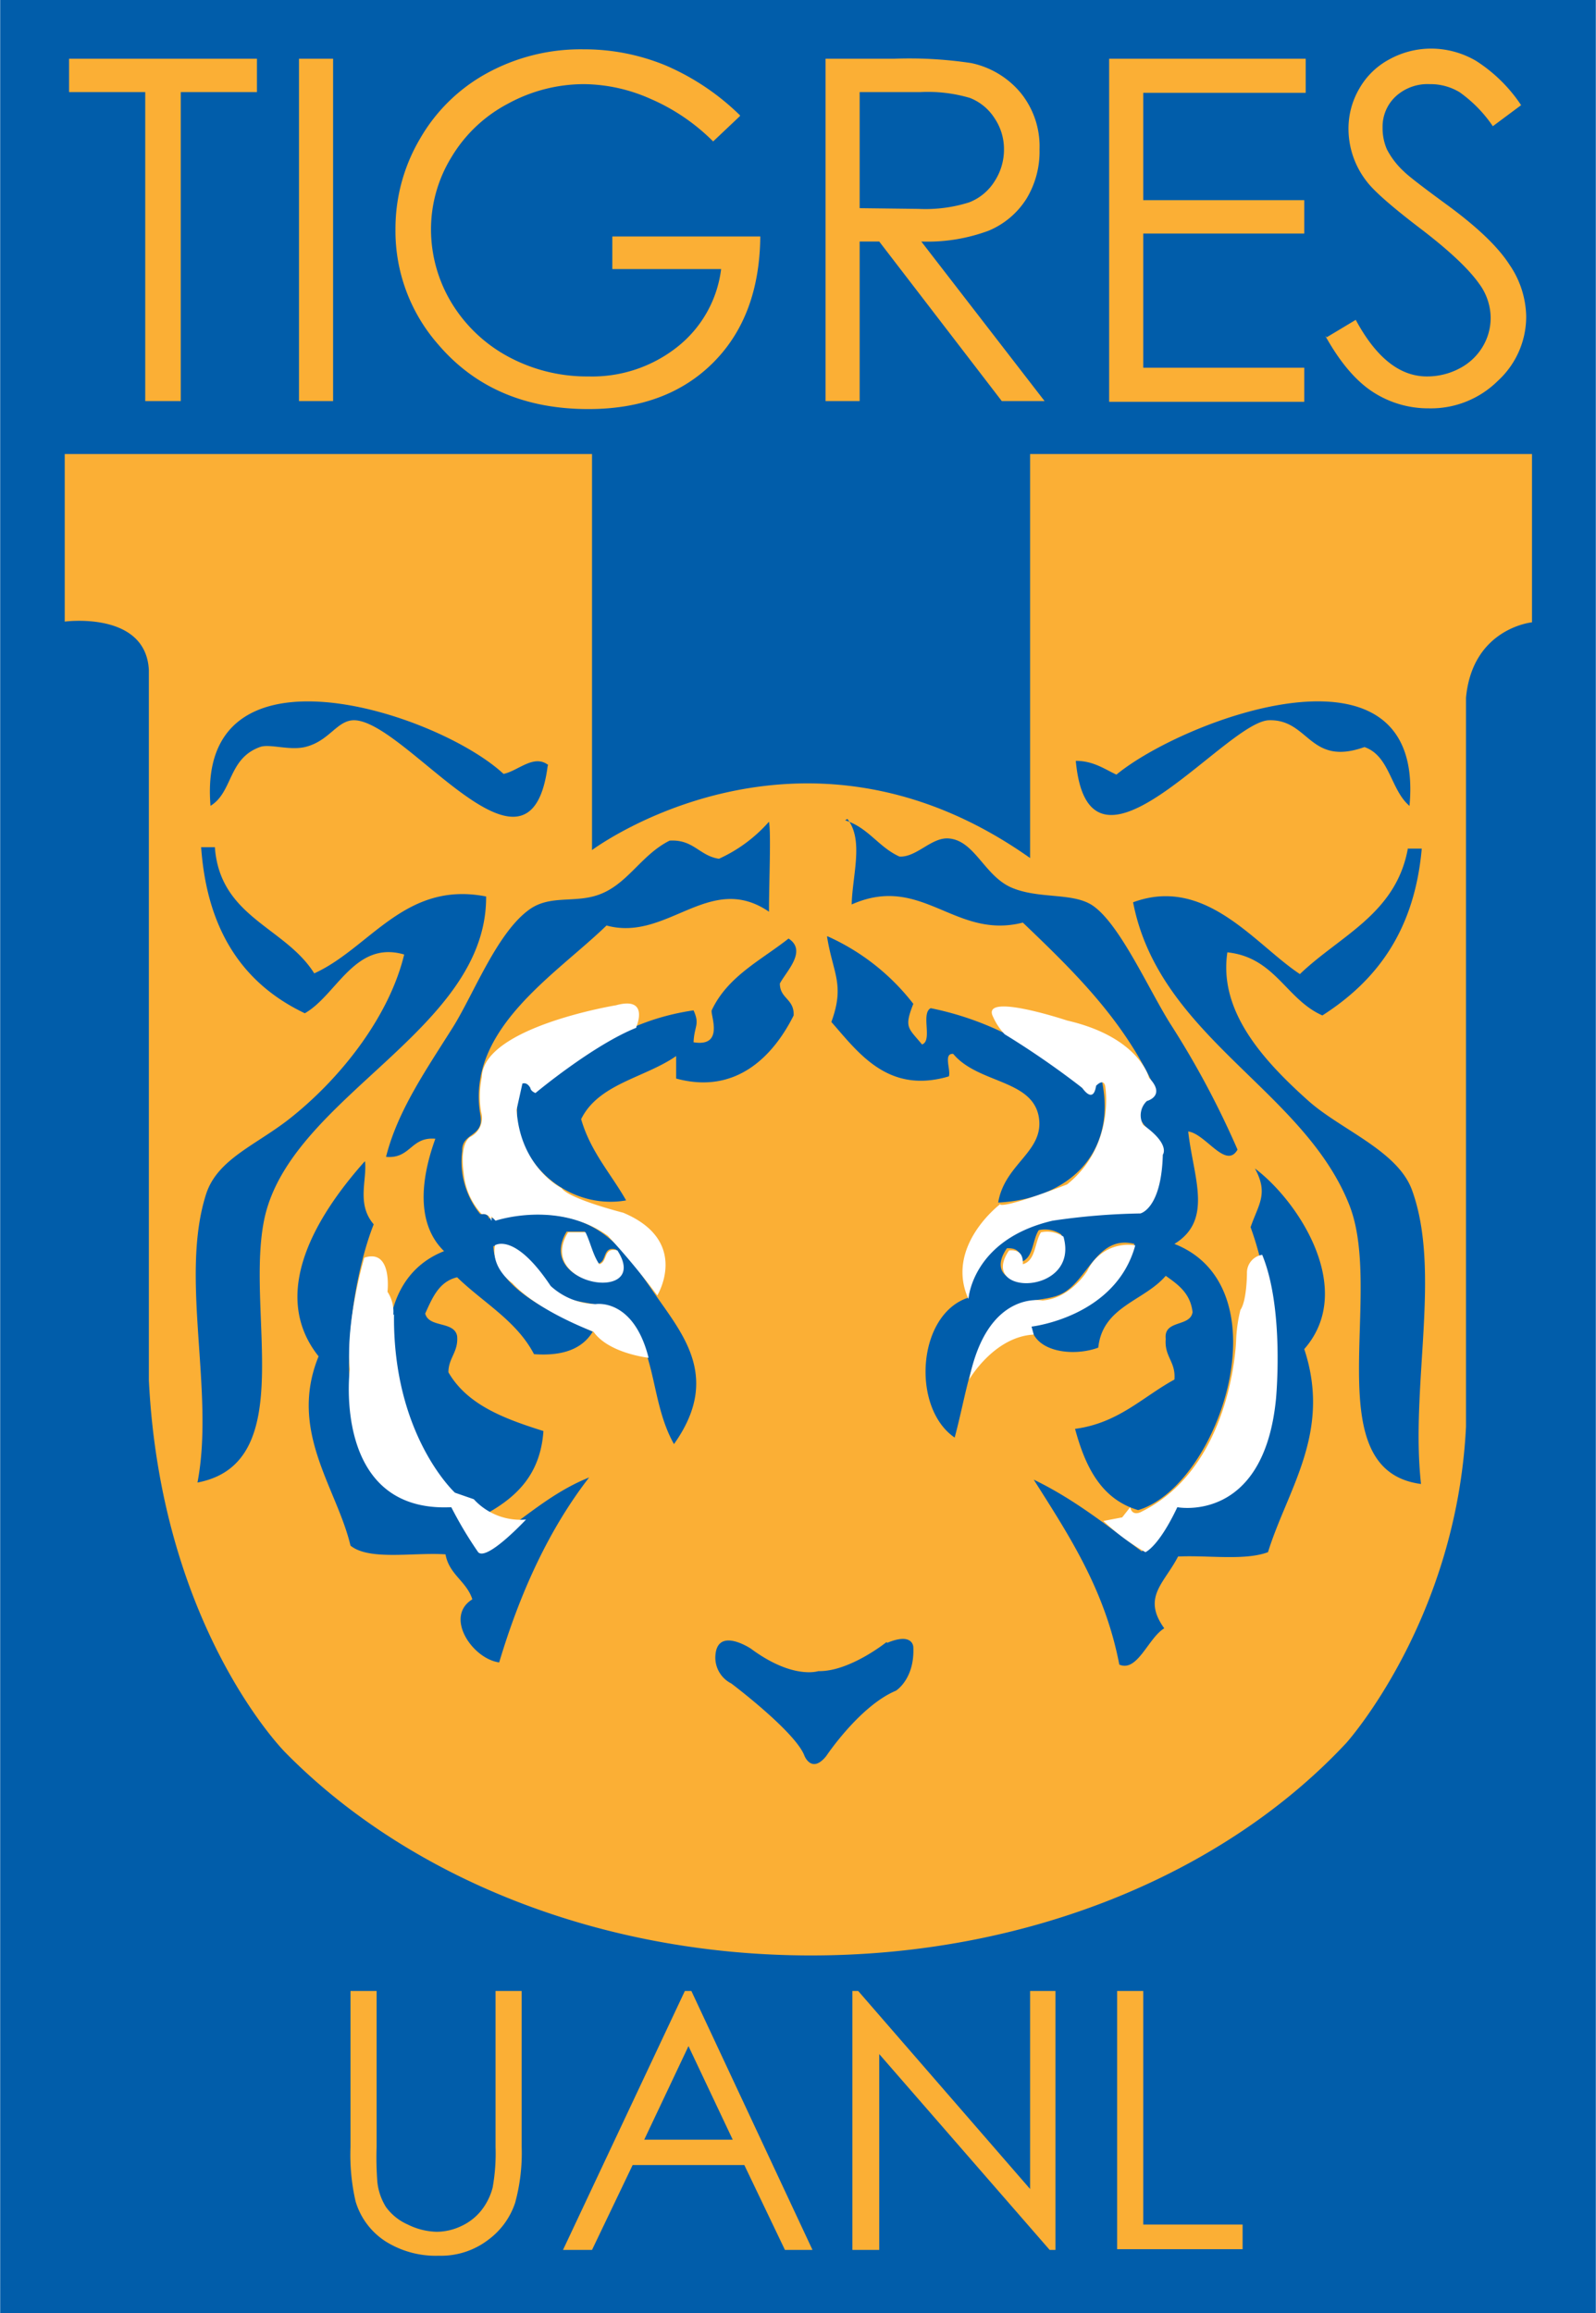
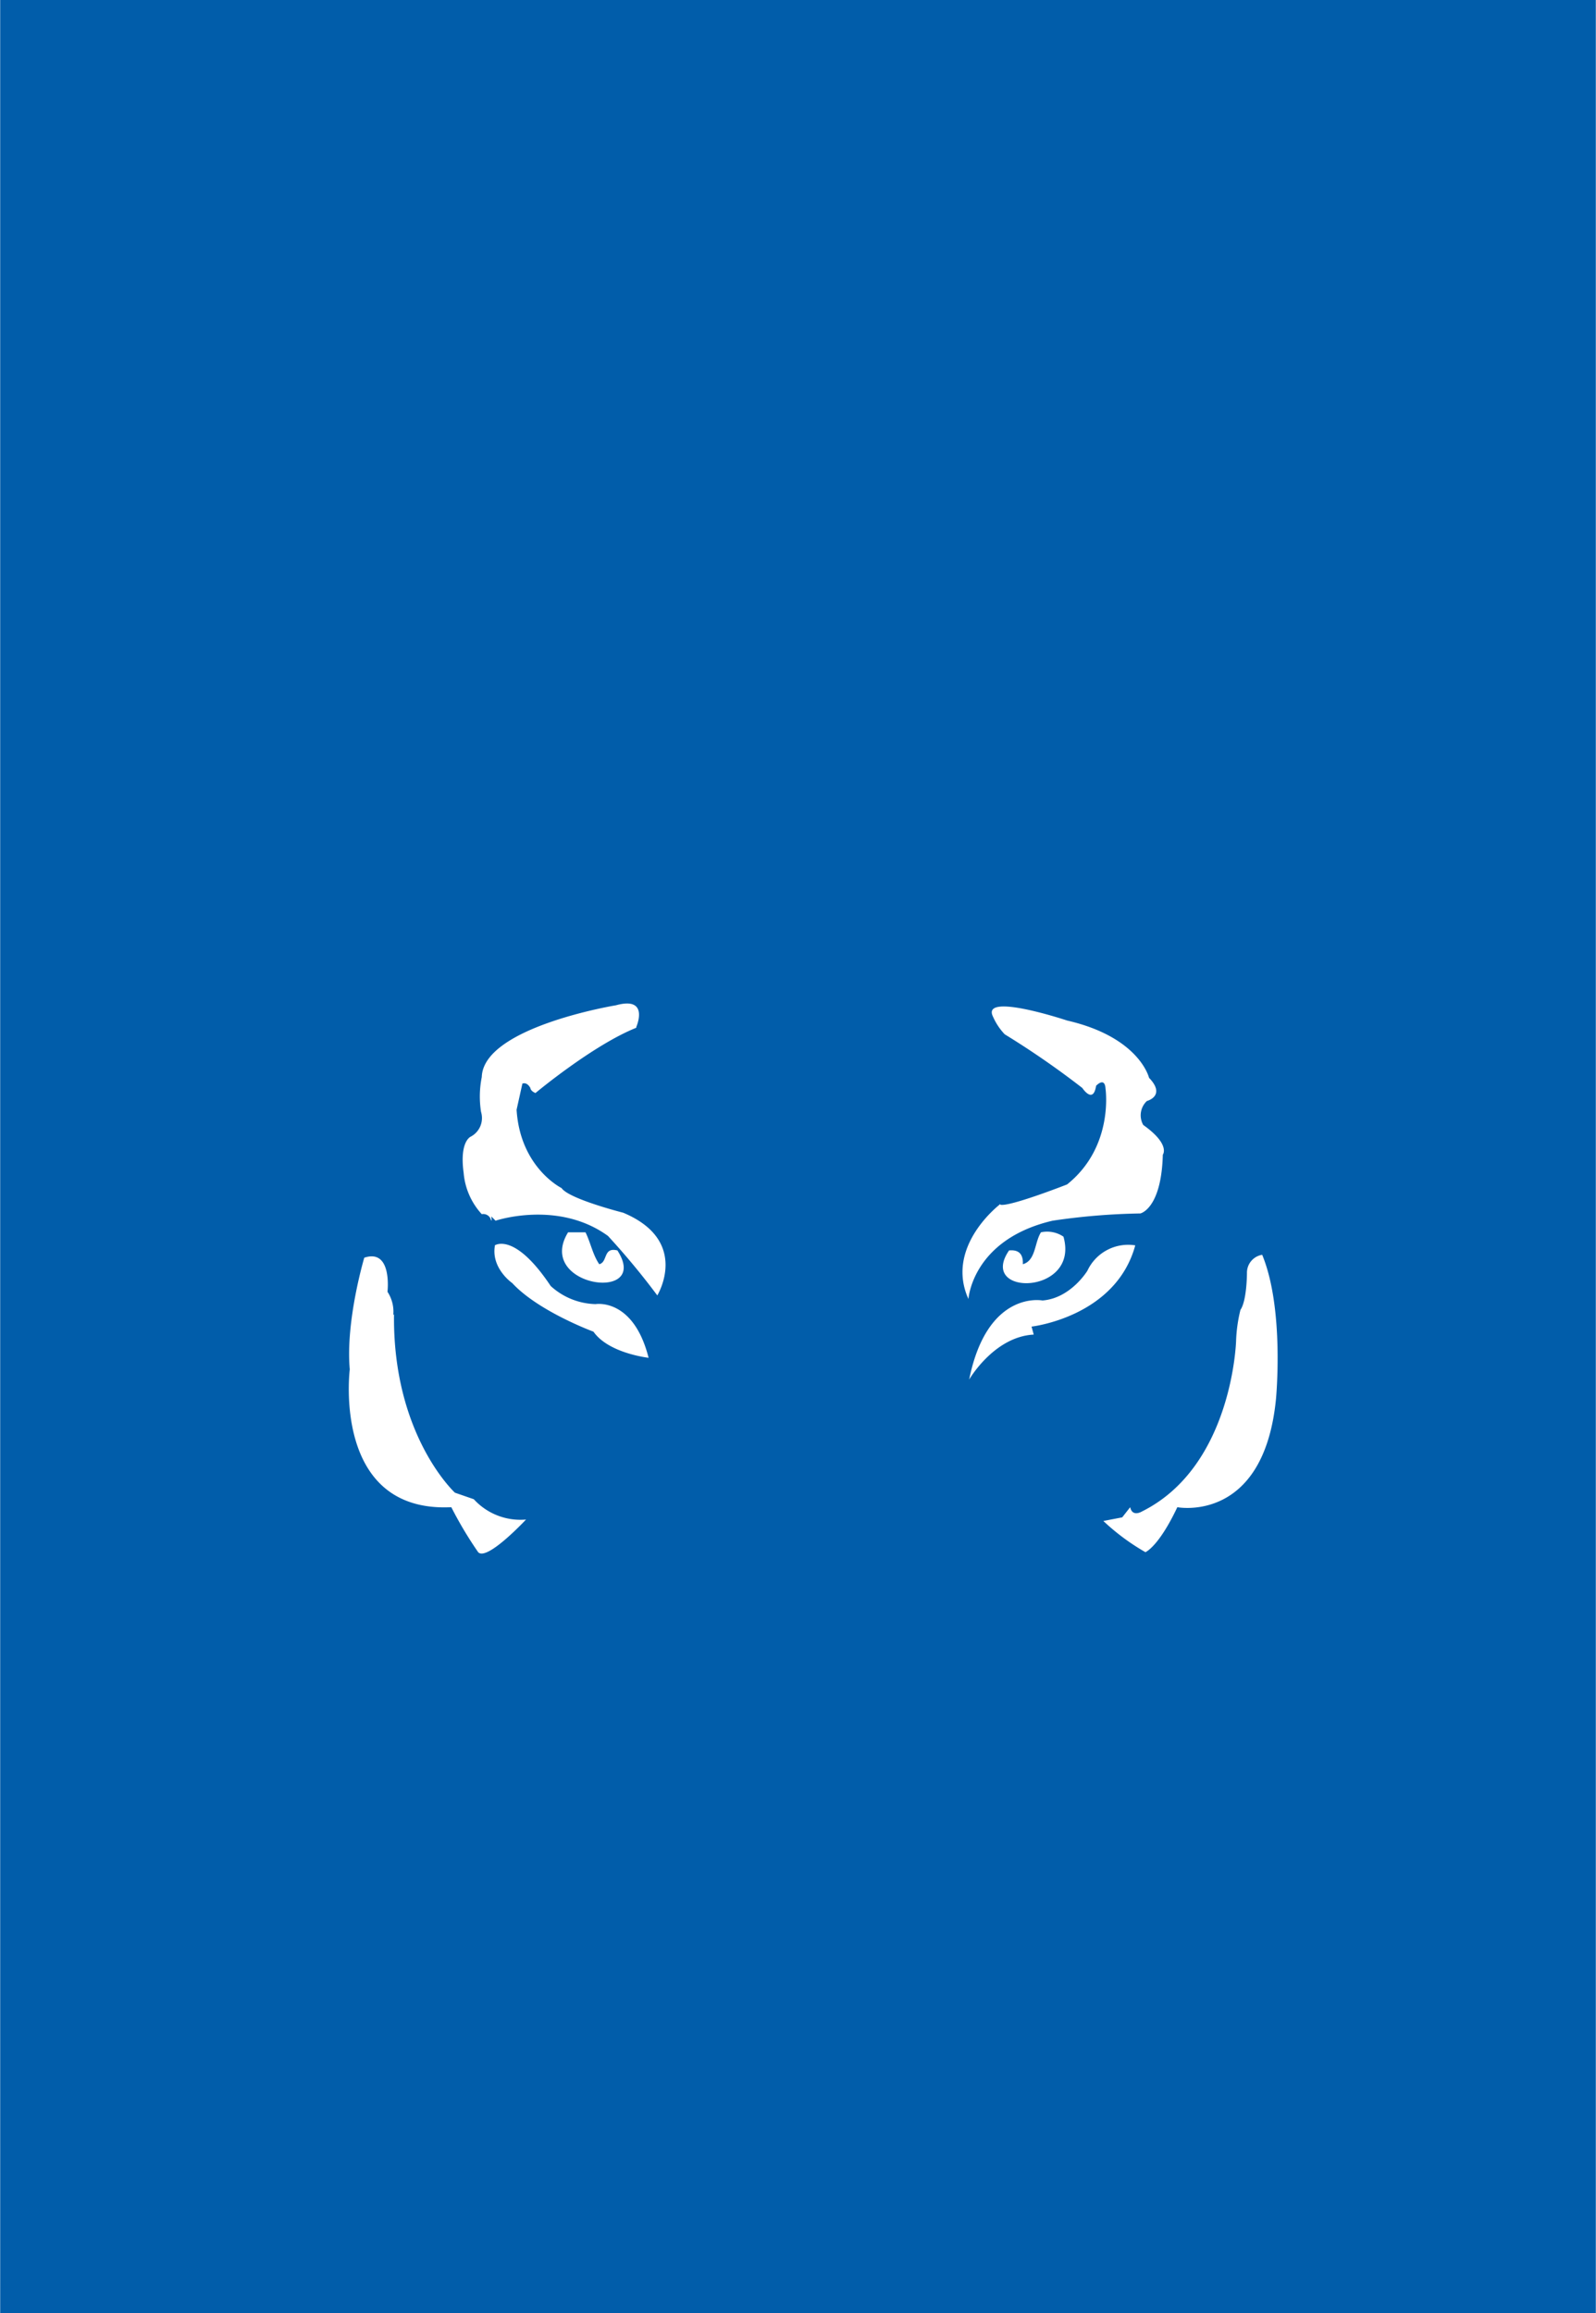
<svg xmlns="http://www.w3.org/2000/svg" height="380.686" viewBox="0 0 220 318.9" width="262.684">
  <path d="m0 318.9h220v-318.9h-220z" fill="#015daa" />
-   <path d="m142 62.6v55.7c-31.8-22.5-60.4-1.1-60.4-1.1v-54.6h-72.7v23.1s11.2-1.5 11.6 6.7v97.9c1.7 34.2 18.8 51.3 18.8 51.3 16.7 17 43 28 72.5 28 30.3 0 57.2-11.5 73.8-29.3 0 0 15.2-16.9 16.5-43.6v-100.5c.9-9.6 9.1-10.4 9.1-10.4v-23.2zm40.9-16.1 4-2.4q4.2 7.8 9.8 7.8a9.5 9.5 0 0 0 4.5-1.1 8 8 0 0 0 3.2-3 7.7 7.7 0 0 0 1.1-4 8 8 0 0 0 -1.6-4.7q-2.2-3.1-8.1-7.6t-7.4-6.5a11.8 11.8 0 0 1 -2.5-7.2 10.9 10.9 0 0 1 1.5-5.6 10.4 10.4 0 0 1 4.1-4 12 12 0 0 1 5.8-1.5 12.3 12.3 0 0 1 6.2 1.7 21.1 21.1 0 0 1 6.2 6.1l-3.9 2.9a18.4 18.4 0 0 0 -4.6-4.7 7.8 7.8 0 0 0 -4.1-1.1 6.5 6.5 0 0 0 -4.7 1.7 5.7 5.7 0 0 0 -1.8 4.3 7.3 7.3 0 0 0 .6 3 11.1 11.1 0 0 0 2.4 3.1q.9.9 6.1 4.7 6.1 4.5 8.4 8.1a13 13 0 0 1 2.3 7.1 12 12 0 0 1 -3.9 8.9 13.1 13.1 0 0 1 -9.5 3.8 14 14 0 0 1 -7.8-2.3q-3.5-2.3-6.5-7.7zm-30-38.4h27.1v4.7h-22.4v14.8h22.2v4.6h-22.2v18.5h22.2v4.7h-26.9zm-34.4 4.6v16l8.1.1a20 20 0 0 0 7-.9 7.2 7.2 0 0 0 3.5-2.9 8 8 0 0 0 1.3-4.4 7.6 7.6 0 0 0 -1.3-4.3 7.1 7.1 0 0 0 -3.4-2.8 20.5 20.5 0 0 0 -6.9-.8zm-4.7-4.6h9.4a57.1 57.1 0 0 1 10.7.6 12.1 12.1 0 0 1 6.8 4.1 11.7 11.7 0 0 1 2.6 7.8 12.5 12.5 0 0 1 -1.8 6.8 11.3 11.3 0 0 1 -5.2 4.4 24.1 24.1 0 0 1 -9.3 1.5l17 22h-5.9l-16.9-22h-2.7v22h-4.7zm-11.8 7.9-3.7 3.5a27.7 27.7 0 0 0 -8.7-5.9 23 23 0 0 0 -9.1-2 21.9 21.9 0 0 0 -10.5 2.7 19.8 19.8 0 0 0 -7.8 7.4 19 19 0 0 0 -2.8 9.9 19.6 19.6 0 0 0 2.8 10.1 20.5 20.5 0 0 0 7.9 7.5 22.8 22.8 0 0 0 11 2.7 18.9 18.9 0 0 0 12.3-4.1 16.2 16.2 0 0 0 6-10.7h-15v-4.5h20.4q-.1 11-6.5 17.4t-17.2 6.4q-13.1 0-20.7-8.9a23.7 23.7 0 0 1 -5.9-15.9 24.4 24.4 0 0 1 3.4-12.5 23.8 23.8 0 0 1 9.2-9 26.9 26.9 0 0 1 13.3-3.3 29.4 29.4 0 0 1 11.3 2.2 33.5 33.5 0 0 1 10.3 6.9zm-60.8-7.9h4.7v47.2h-4.7zm-31.7 4.6v-4.6h25.9v4.6h-10.5v42.6h-4.9v-42.6zm144.5 261.8h3.6v32.2h13.7v3.4h-17.3zm-36.5 35.7v-35.7h.8l23.7 27.3v-27.3h3.5v35.7h-.8l-23.5-27v27zm-22.6-28.1-6.1 12.9h12.2zm.4-7.6 16.7 35.7h-3.8l-5.6-11.7h-15.4l-5.6 11.7h-4l16.8-35.7zm-47 0h3.6v21.5a44.7 44.7 0 0 0 .1 4.8 8.1 8.1 0 0 0 1.2 3.5 7.4 7.4 0 0 0 3 2.4 9.4 9.4 0 0 0 4 1 8 8 0 0 0 3.4-.8 7.6 7.6 0 0 0 2.7-2.1 8.5 8.5 0 0 0 1.6-3.2 26.8 26.8 0 0 0 .4-5.6v-21.5h3.6v21.5a26 26 0 0 1 -.9 7.7 10.4 10.4 0 0 1 -3.7 5.1 10.7 10.7 0 0 1 -6.8 2.2 13 13 0 0 1 -7.4-2 9.9 9.9 0 0 1 -4.1-5.5 28.7 28.7 0 0 1 -.7-7.5z" fill="#fbaf35" />
-   <path d="m122.2 226.4s-5.1 4.1-9.4 4c0 0-3.5 1.2-9.3-3.1 0 0-4.8-3.2-4.9 1.2a4 4 0 0 0 2.2 3.6s8.9 6.7 10.1 10c0 0 1 2.5 3 0 0 0 4.6-6.9 9.6-9 0 0 2.6-1.6 2.4-6 0 0 0-2.1-3.6-.6m-13.6-97.1c2.6 1.7-.3 4.5-1.2 6.2 0 2.1 2 2.1 1.9 4.4-2.7 5.4-7.8 11-16.2 8.7v-3.1c-4.3 3-10.7 3.8-13.1 8.7 1.3 4.5 4.1 7.5 6.2 11.2-9 1.6-17.7-7.2-14.3-16.2 1.4-.3.9 1.2 1.9 1.2 6.1-4.9 12.1-9.8 21.7-11.2.9 2 .1 2.1 0 4.4 4.3.7 2.3-3.8 2.5-4.4 2.2-4.7 6.8-6.9 10.6-9.9m-23.7 42.9c-2-.6-1.3 1.6-2.5 1.9-.8-1.2-1.2-3-1.9-4.4h-2.5c-4.5 7.5 11.5 9.8 6.8 2.5m21.1-59c.3 1.5 0 8.5 0 12.4-8.2-5.6-14 4.2-22.4 1.9-7 6.8-19.4 14.3-17.4 26.1.6 3.1-2.6 2.4-2.5 5a11.4 11.4 0 0 0 2.5 8.7c.7-.1 1.1.1 1.2.6 14-2.4 17.5 2.6 23 10.6 3.9 5.6 8.9 11.5 2.5 20.5-3.5-6.2-2.2-14-7.5-18-2.1-1.6-5.7-1.2-8.1-2.5-3.8-2.1-4.5-7.4-9.3-6.8.2 5.9 8.2 9.2 13.7 11.8-1.4 2.3-4 3.4-8.1 3.1-2.4-4.6-7-7.1-10.6-10.6-2.5.6-3.4 2.8-4.4 5 .5 2 4 1 4.4 3.1.2 2.2-1.2 3-1.2 5 2.6 4.5 7.7 6.4 13.1 8.1-.4 5.8-3.5 8.9-7.5 11.2-11.7-2-21.2-30.1-6.2-36-3.9-3.8-3.2-10-1.2-15.5-3.4-.3-3.4 2.8-6.8 2.5 1.6-6.4 5.6-12.1 9.3-18 2.9-4.7 6.1-13.1 10.6-16.2 2.8-1.9 6.1-.8 9.3-1.9 4.1-1.4 5.9-5.5 9.9-7.5 3.3-.2 4.1 2.1 6.8 2.5a20.4 20.4 0 0 0 6.8-5m67.1 47.7c6 4.5 14 16.7 6.8 24.9 3.8 11.5-2.3 19.3-5 28-3.2 1.2-8.3.4-12.4.6-1.9 3.7-5 5.6-1.9 9.9-2.2 1.3-3.7 6.1-6.2 5-2-10.4-7-17.9-11.8-25.5 5.6 2.7 10.2 6.4 14.9 9.9 1.8-1.7 2.8-4.3 4.4-6.2 17.7 1.2 14.9-26.8 10.6-38.5 1.1-3.2 2.5-4.6.6-8.1m21.1-44.1h1.9c-1 11.3-6.2 18.2-13.7 23-5-2.2-6.5-8-13.1-8.7-1.2 8 4.7 14.7 11.2 20.5 4.5 4 12.4 6.9 14.3 12.4 4 11.2-.3 27 1.2 40.4-14.5-1.9-5-26.2-9.9-38.5-6.3-15.9-26.2-23.1-29.8-41.7 10-3.7 16.8 5.8 23 9.9 5.5-5.3 13.3-8.3 14.9-17.4m-53.4 57.1q.2-2-1.9-1.9c-4.4 6.4 9.7 6.2 7.5-1.9a4 4 0 0 0 -3.1-.6c-.9 1.3-.7 3.9-2.5 4.4m-24.2-60.9c3.2 1 4.6 3.7 7.5 5 2.4.1 4.4-2.7 6.8-2.5 3.6.3 4.9 5.2 8.7 6.8s8.5.6 11.2 2.5c3.7 2.6 7.6 11.4 10.6 16.2a122.2 122.2 0 0 1 9.3 17.4c-1.6 2.8-4.4-2.2-6.8-2.5.7 6.3 3.5 12.2-1.9 15.5 15.3 6 6.2 33.3-5 36.7-5.1-1.5-7.3-6-8.7-11.2 6-.8 9.3-4.4 13.7-6.8.2-2.5-1.4-3.1-1.2-5.6-.3-2.7 3.4-1.6 3.7-3.7-.3-2.6-2-3.8-3.7-5-3 3.5-8.7 4.2-9.3 9.9-3.5 1.3-8.9.6-9.3-3.1a20.7 20.7 0 0 0 14.3-11.2c-5.1-1.3-6.4 4.9-9.9 6.8-2 1.1-4.9.7-6.8 1.9-5.7 3.5-6.1 10.6-8.1 18-6-4.1-5.2-17 1.9-19.3 1.3-10.5 12-11.6 23.6-11.8 2.2-1.5 2.8-4.6 3.1-8.1-.1-2.6-2.4-3-3.1-5-.7-2.7 2.1-2 1.9-4.4-4.3-9.2-11.1-15.8-18-22.4-9.4 2.4-13.9-6.8-23.6-2.5.1-4.1 1.7-8.9-.6-11.8m-66.5 47.2c.3 2.6-1.2 5.9 1.2 8.7-4.5 11.3-7.4 40.4 10.5 38.6 1.2 2.2 2.4 4.2 3.7 6.2 5.4-3.1 9.5-7.5 15.5-9.9-5.5 7.1-9.5 15.8-12.4 25.5-3.7-.5-7.6-6.3-3.7-8.7-.8-2.5-3.2-3.4-3.7-6.2-4.4-.3-10.5.9-13.1-1.2-1.9-8-8.6-15.8-4.4-26.1-7.4-9.3 1-20.8 6.2-26.7m-22.4-43.5h1.9c.7 9.7 9.7 11 13.7 17.4 7.7-3.5 12.5-12.8 23.7-10.6.1 18.4-26.6 27.4-30.5 44.1-2.9 12.7 4.9 34-9.3 36.7 2.4-12.5-2.5-28.3 1.2-39.8 1.6-4.9 7.1-6.8 11.8-10.6 7.1-5.7 13.5-14.1 15.5-22.4-6.8-2-9.3 5.6-13.7 8.1-8.4-4-13.5-11.3-14.3-23m86.4 12.4a30.9 30.9 0 0 1 11.8 9.3c-1.3 3.3-.7 3.3 1.2 5.6 1.5-.5-.2-4.3 1.2-5a41.9 41.9 0 0 1 21.1 11.2c2 .8.5-2 2.5-1.2 2.1 10.1-4.7 16.3-14.3 16.8.9-5.4 6.4-7 5.6-11.8-.9-5.2-8.4-4.6-11.8-8.7-1.4-.1-.3 2.2-.6 3.1-8.4 2.5-12.5-3.3-16.2-7.5 1.9-5.2.2-6.7-.6-11.8m-38.5-23.6c-2.4 19-19.5-6.1-26.7-6.2-2.4 0-3.4 2.9-6.8 3.7-2.2.5-4.9-.5-6.2 0-4.4 1.6-3.7 6.2-6.8 8.1-2-23.8 31.4-12.8 40.4-4.4 2-.4 4.2-2.8 6.2-1.2m118.7 5.6c-2.6-2.2-2.7-6.9-6.2-8.1-7.6 2.7-7.6-3.8-13.1-3.7-5.9 0-24.9 25.2-26.7 5.6 2.4 0 3.9 1.1 5.6 1.9 9.2-7.6 42.8-20.3 40.4 4.4" fill="#005dab" />
  <path d="m137.9 166s-7.7 5.8-4.4 13.1c0 0 .5-8.2 11.6-10.8a91.9 91.9 0 0 1 12.1-1s2.9-.6 3.1-8.1c0 0 1.1-1.4-2.7-4.1a2.7 2.7 0 0 1 .5-3.3s2.7-.7.3-3.2c0 0-1.3-5.6-11.3-7.9 0 0-12-4-10.2-.5a8.4 8.4 0 0 0 1.6 2.4 118.4 118.4 0 0 1 10.7 7.4s1.5 2.3 1.9-.3c0 0 1.2-1.3 1.3.4 0 0 1.2 8-5.3 13.2 0 0-7.9 3.1-9.2 2.8m18.6 5.6a6.2 6.2 0 0 0 -6.6 3.5s-2.3 3.8-6.2 4.1c0 0-7.6-1.5-10.1 10.9 0 0 3.4-5.9 8.9-6.2l-.3-1.1s11.6-1.3 14.3-11.2m-88.3 0s2.7-1.9 7.7 5.6a9.5 9.5 0 0 0 6.2 2.5s5.2-.9 7.3 7.4c0 0-5.5-.6-7.6-3.6 0 0-7.6-2.8-11.2-6.7 0 0-2.9-2-2.4-5.1m19.5-30.2s1.9-4.3-2.8-3c0 0-18.3 3-18.5 9.9a13.5 13.5 0 0 0 -.1 4.8 2.9 2.9 0 0 1 -1.4 3.4s-1.6.6-1 5a9.6 9.6 0 0 0 2.5 5.7 1.1 1.1 0 0 1 1.2.6c.3.8.1-.3.1-.3l.6.6s8.6-2.9 15.5 2.1a102.2 102.2 0 0 1 6.8 8.2s4.6-7.5-4.7-11.4c0 0-7.5-1.9-8.5-3.4 0 0-5.7-2.8-6.2-10.8l.8-3.6s.6-.3 1.1.6c0 0 0 .4.7.7 0 0 7.9-6.6 13.9-9m-33.5 39.6a5 5 0 0 0 -.8-3.2s.7-6-3.2-4.7c0 0-2.6 8.7-2 15.4 0 0-2.5 19.8 14 19a53.8 53.8 0 0 0 3.7 6.2c1.2 1.3 6.6-4.5 6.6-4.5a8.7 8.7 0 0 1 -7.2-2.8l-2.6-.9s-8.6-7.9-8.4-24.6m97.8 28.5a30.6 30.6 0 0 0 5.8 4.3s1.8-.7 4.4-6.2c0 0 11.9 2.3 13.6-14.9 0 0 1.2-12.4-1.9-19.9a2.5 2.5 0 0 0 -2.1 2.5s0 3.8-.9 5.1a20.8 20.8 0 0 0 -.6 4.3s-.5 17.3-13 23.5c0 0-1.3.8-1.6-.6l-1.1 1.4zm-8.6-39.8a4 4 0 0 1 3.1.6c2.3 8.1-11.9 8.3-7.5 1.9q2-.2 1.9 1.9c1.8-.5 1.6-3 2.5-4.4m-65.3 0h2.5c.7 1.4 1 3.1 1.9 4.4 1.2-.3.5-2.4 2.5-1.9 4.7 7.3-11.4 5-6.8-2.5" fill="#fff" />
</svg>